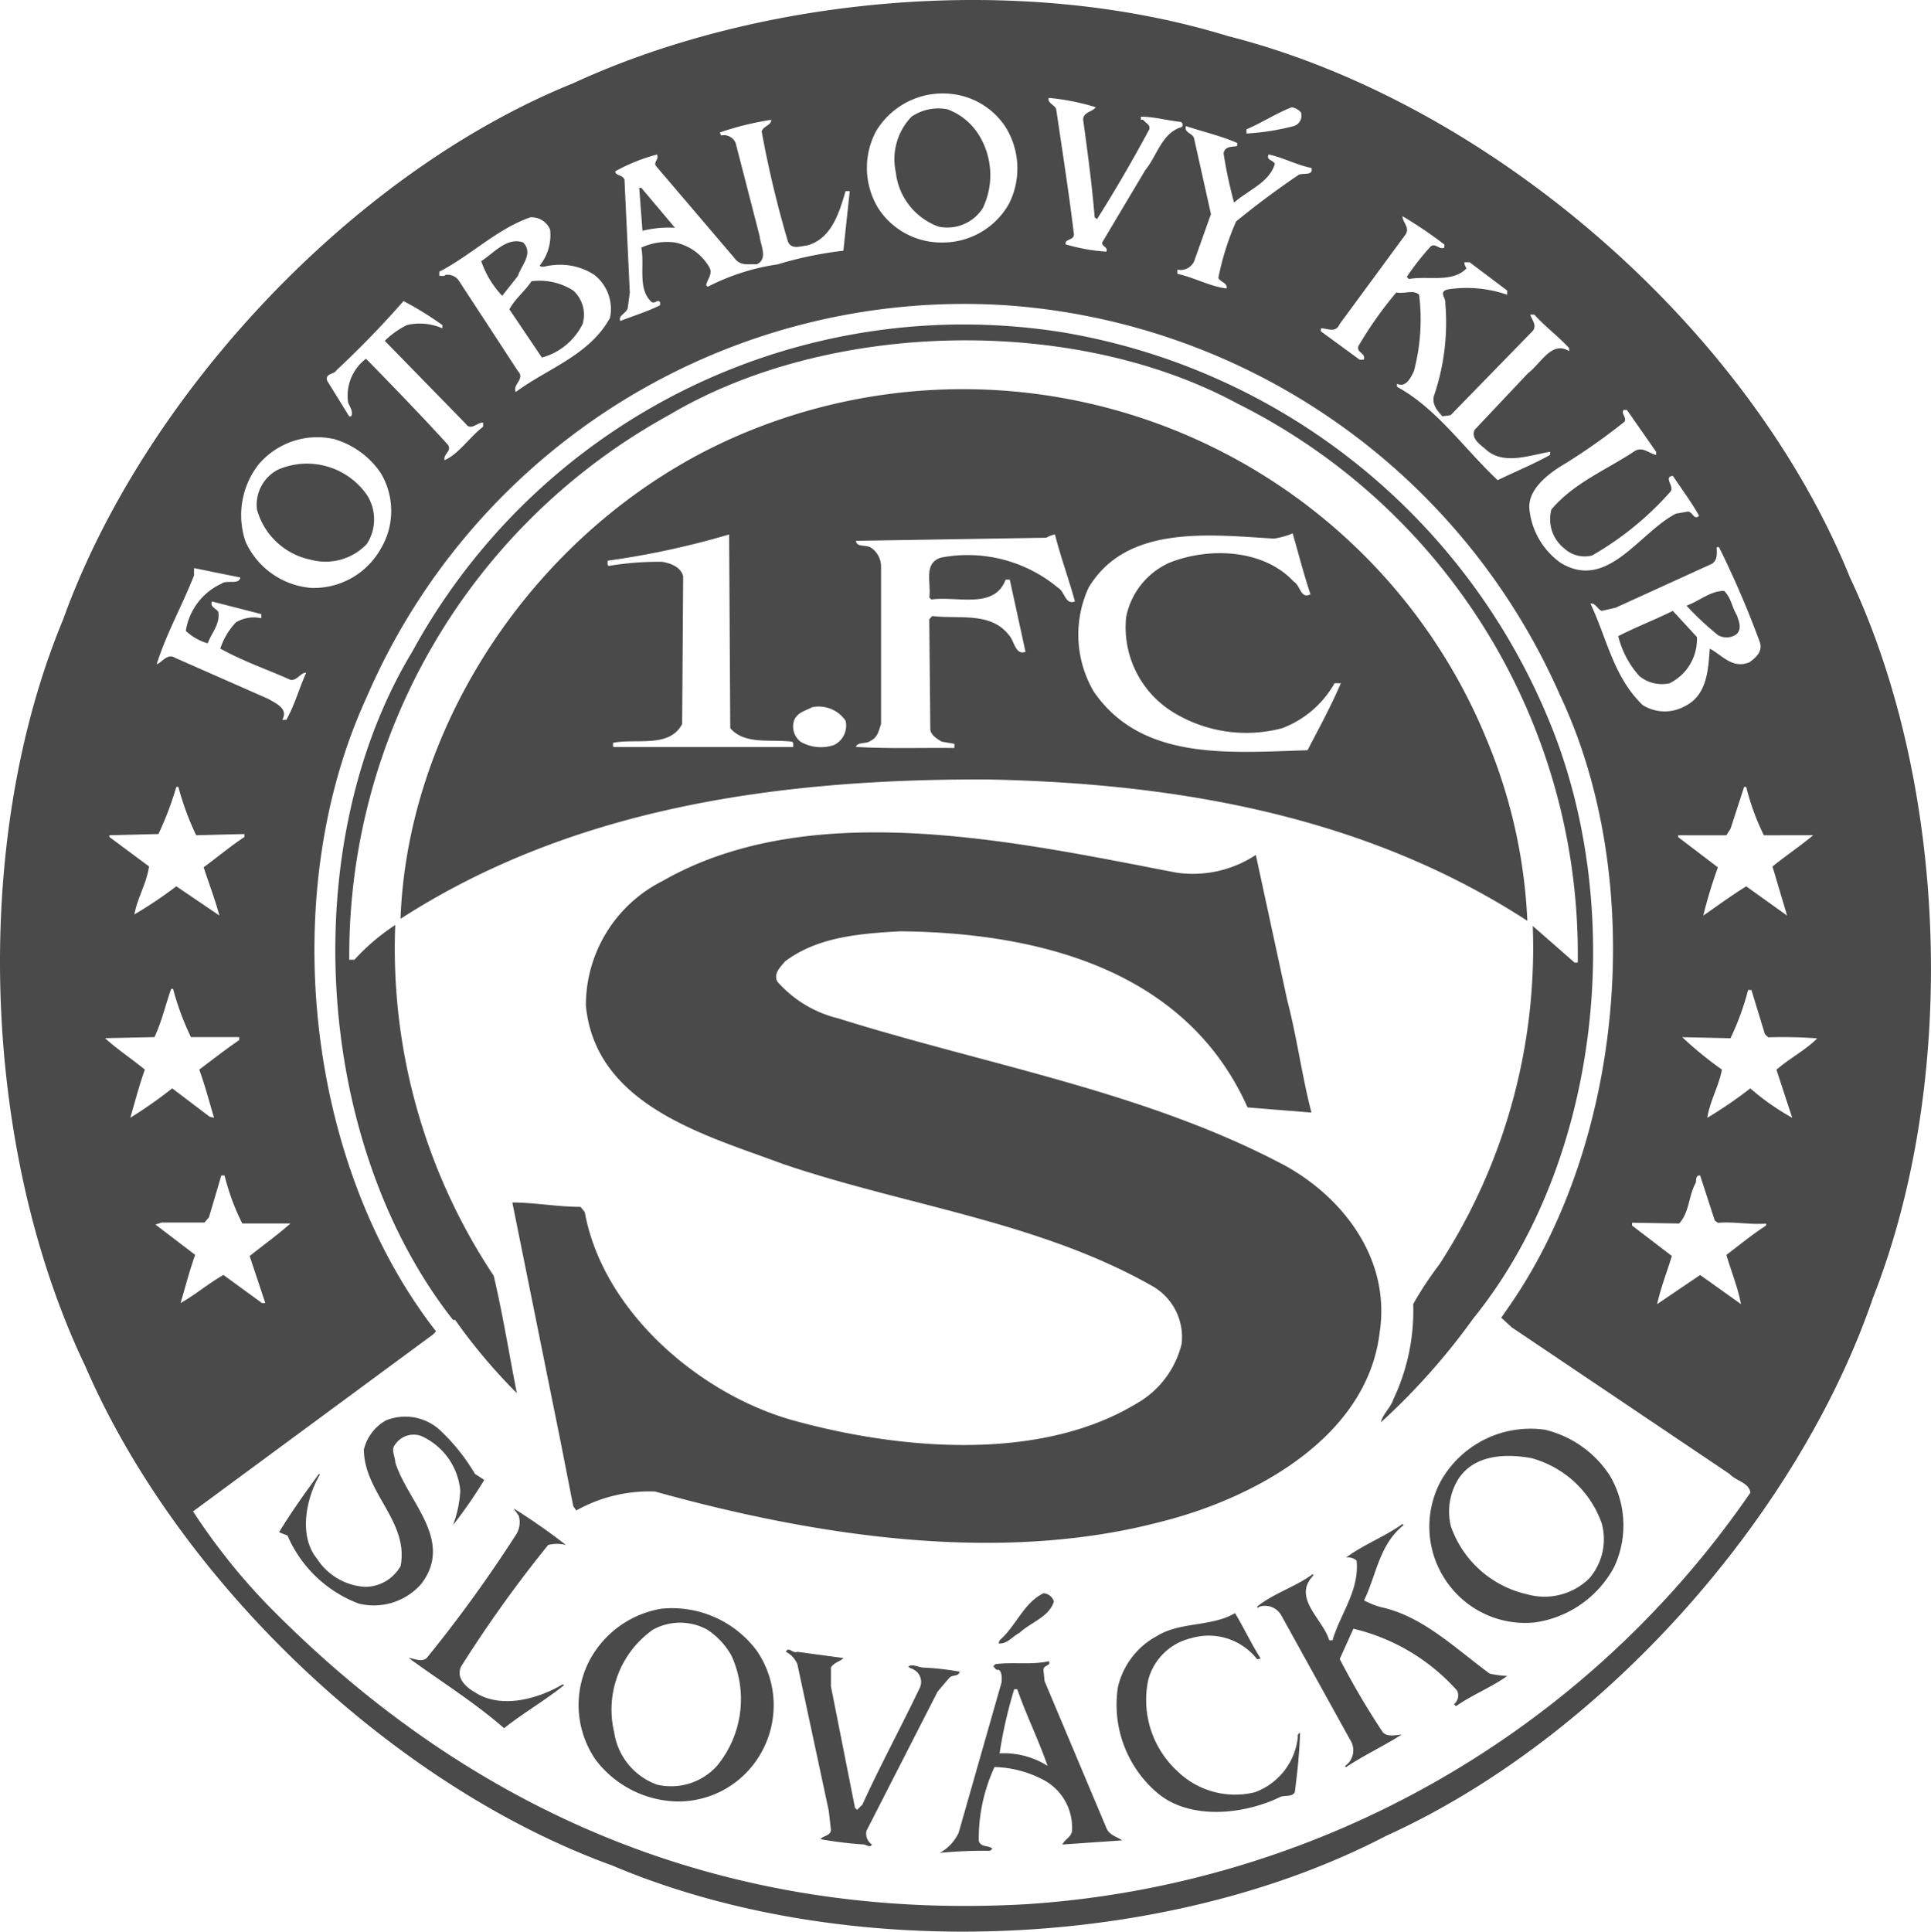
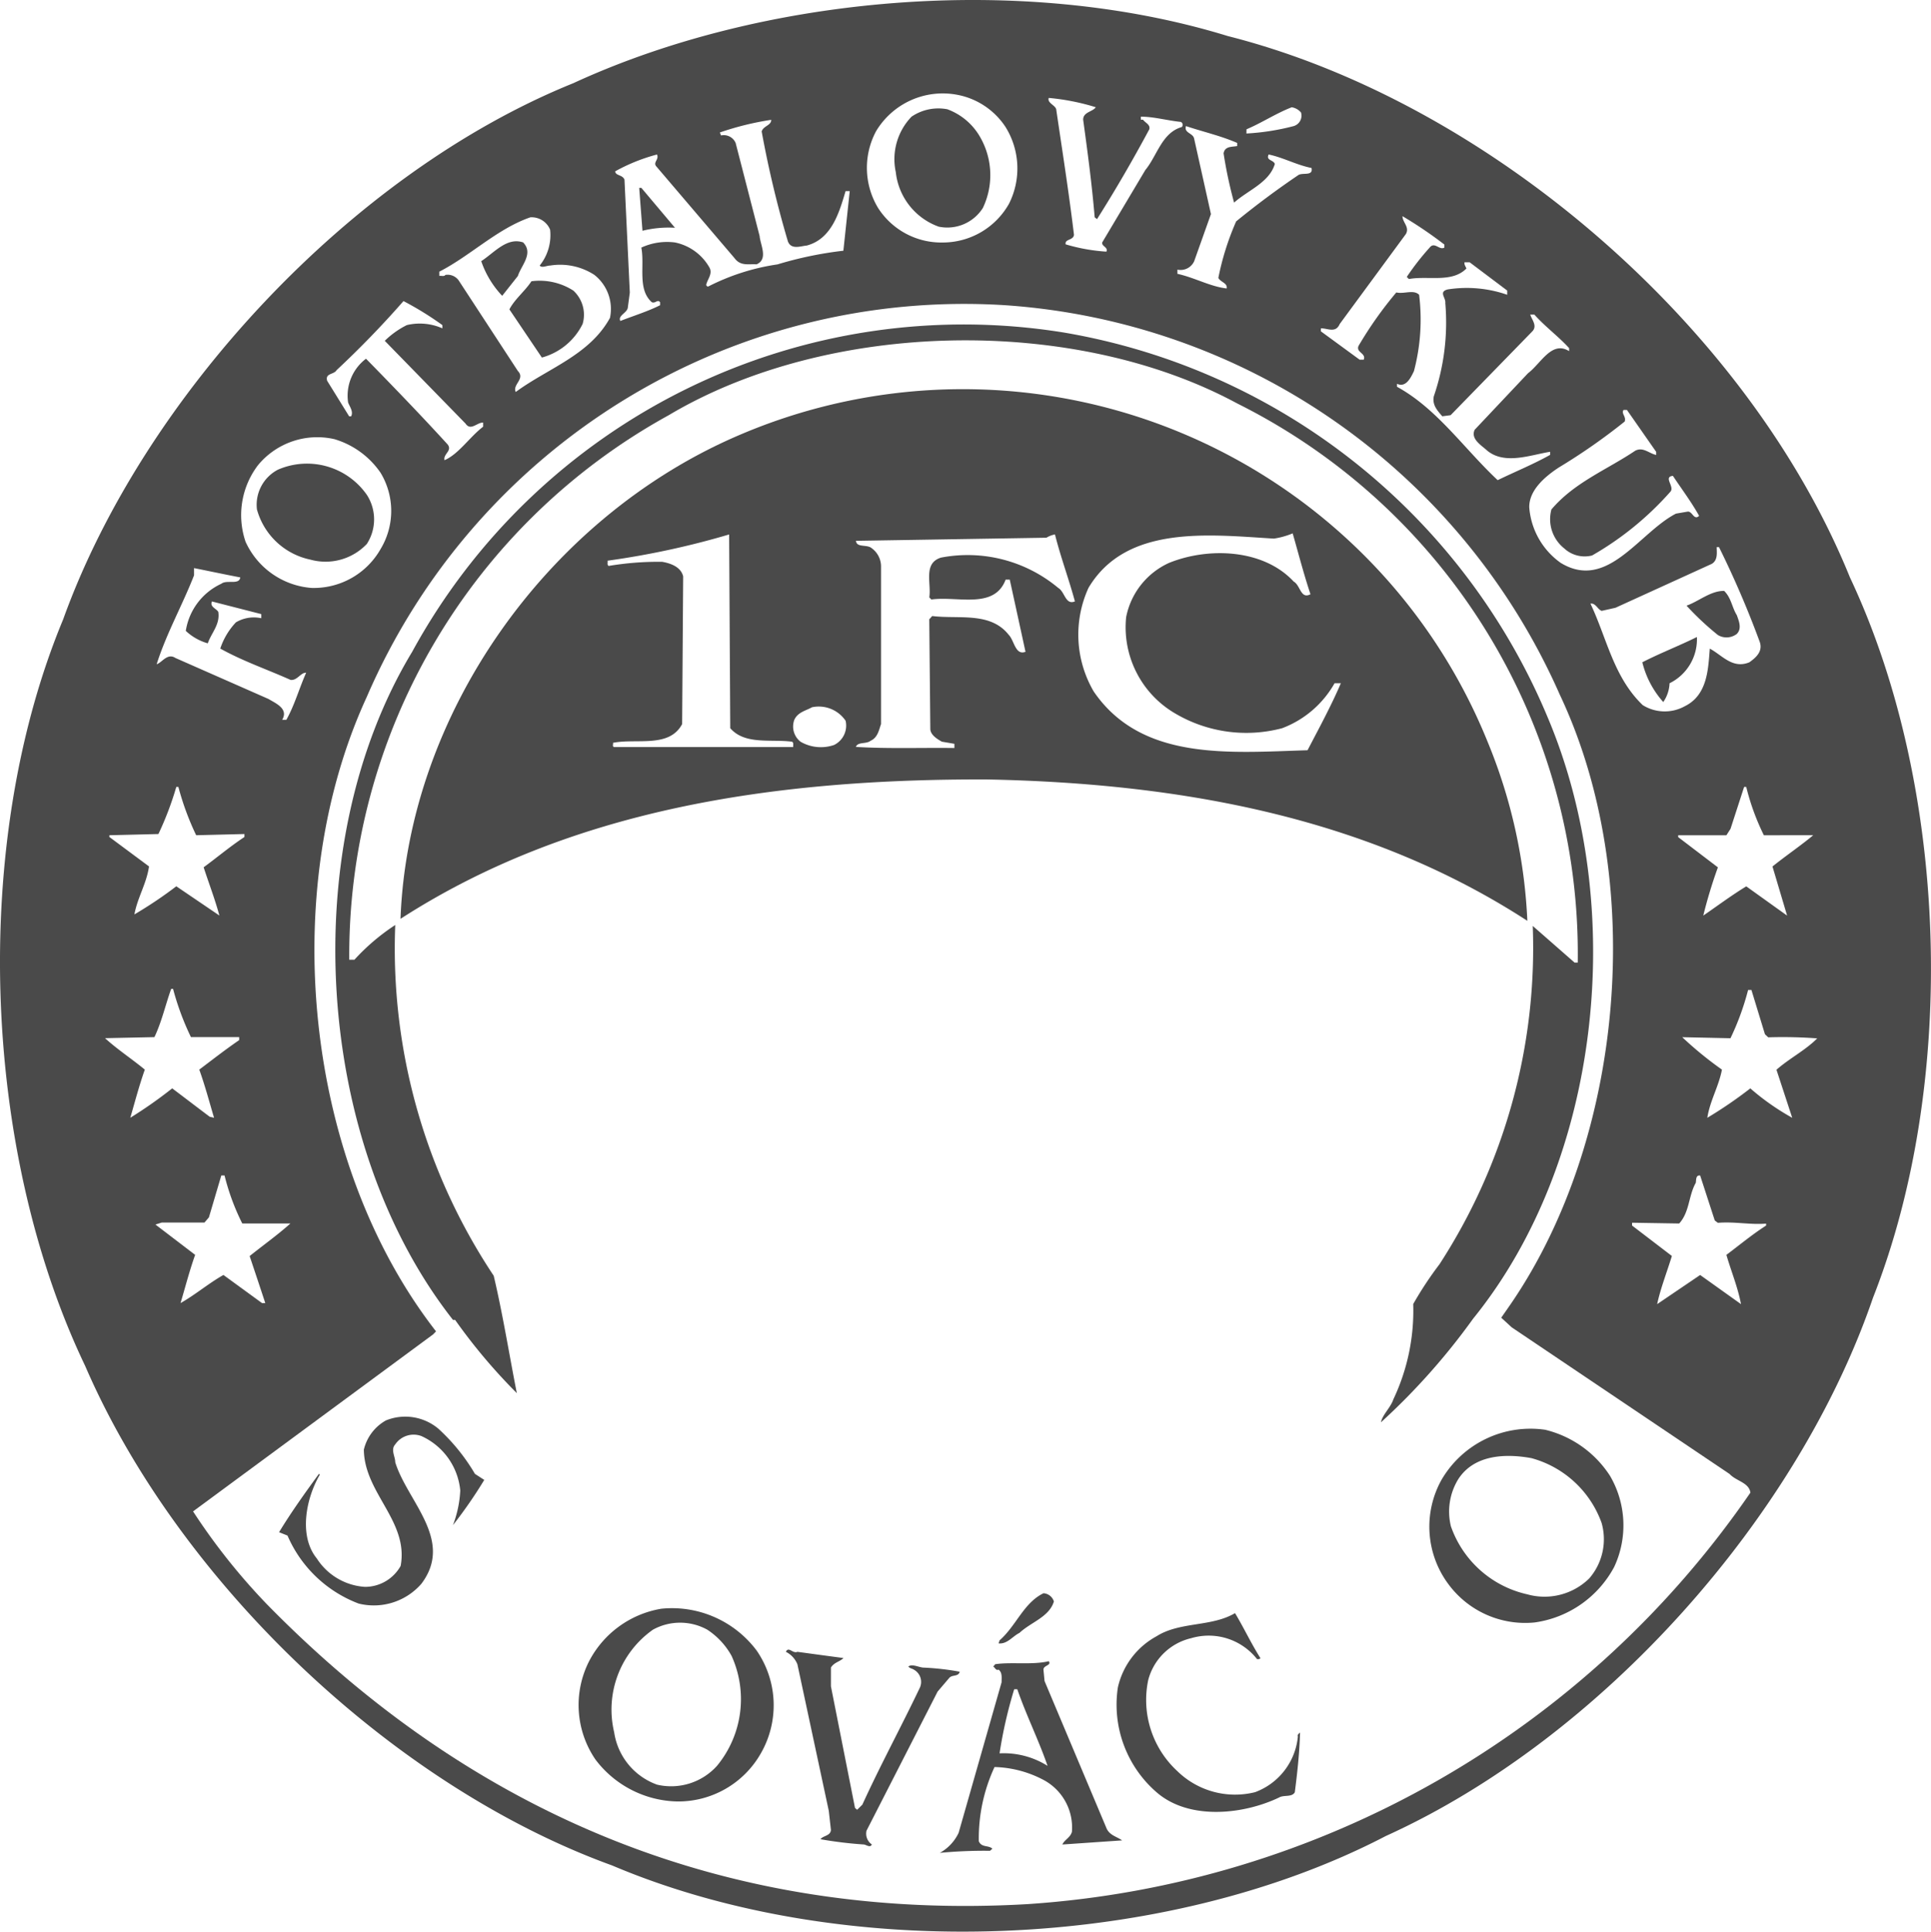
<svg xmlns="http://www.w3.org/2000/svg" id="Group_217" data-name="Group 217" width="82.957" height="82.975" viewBox="0 0 82.957 82.975">
  <path id="Path_553" data-name="Path 553" d="M-274.366,372.184l-1.444-1.714h-.092l.14,1.843A4.659,4.659,0,0,1-274.366,372.184Z" transform="translate(303.363 -362.4)" fill="#4a4a4a" />
  <path id="Path_554" data-name="Path 554" d="M-296.267,379.376c.137-.447.687-.964.225-1.441-.7-.236-1.237.44-1.8.805a4.078,4.078,0,0,0,.9,1.489Z" transform="translate(318.516 -367.522)" fill="#4a4a4a" />
  <path id="Path_555" data-name="Path 555" d="M-238.51,364.48a1.809,1.809,0,0,0,1.9-.805,3.278,3.278,0,0,0-.181-3.147,2.69,2.69,0,0,0-1.345-1.09,2.049,2.049,0,0,0-1.54.318,2.633,2.633,0,0,0-.676,2.382A2.81,2.81,0,0,0-238.51,364.48Z" transform="translate(278.836 -354.744)" fill="#4a4a4a" />
  <path id="Path_556" data-name="Path 556" d="M-326.727,412.848a2.441,2.441,0,0,0,2.427-.676,1.941,1.941,0,0,0,0-2.105,3.135,3.135,0,0,0-3.823-1.082,1.7,1.7,0,0,0-.9,1.706A3.021,3.021,0,0,0-326.727,412.848Z" transform="translate(340.061 -388.809)" fill="#4a4a4a" />
  <path id="Path_557" data-name="Path 557" d="M-292.539,386.673a2.757,2.757,0,0,0,1.751-1.444,1.406,1.406,0,0,0-.4-1.433,2.685,2.685,0,0,0-1.8-.4c-.273.421-.72.768-.946,1.208Z" transform="translate(315.818 -371.314)" fill="#4a4a4a" />
  <path id="Path_558" data-name="Path 558" d="M-129.082,428.34a.724.724,0,0,0,.813-.048c.229-.233.085-.561,0-.805-.21-.336-.236-.739-.543-1.041-.576-.015-1.1.454-1.618.632A12.265,12.265,0,0,0-129.082,428.34Z" transform="translate(202.884 -401.062)" fill="#4a4a4a" />
  <path id="Path_559" data-name="Path 559" d="M-311.938,345.926c-8.894-2.737-20.013-1.714-28.117,2.024-9.552,3.86-18.48,13.482-21.918,23.034-4,9.622-3.487,22.8.945,32.065,4.015,9.286,13.227,18.048,22.639,21.46,9.992,4.237,23.751,3.675,33.243-1.267,9.29-4.214,17.7-13.7,20.925-23.119,3.675-9.338,3.232-21.992-.99-30.942C-289.624,358.3-300.835,348.737-311.938,345.926Zm25.15,34.328c-.543.454-1.171.876-1.751,1.344l.628,2.109-1.754-1.256c-.632.384-1.234.835-1.847,1.256a20.451,20.451,0,0,1,.628-2.072l-1.707-1.3v-.078h2.072l.177-.277.584-1.8h.092a10.112,10.112,0,0,0,.757,2.076Zm-4.148-12.374h.1a41.171,41.171,0,0,1,1.755,4.085c.129.406-.177.665-.451.861-.724.3-1.171-.307-1.7-.587-.07.89-.1,1.995-1.075,2.475a1.784,1.784,0,0,1-1.806-.048c-1.259-1.208-1.544-2.888-2.246-4.359.225-.037.307.251.484.31l.591-.133,4.133-1.884C-290.873,368.441-290.936,368.094-290.936,367.88Zm-4-5.894h.144l1.256,1.8v.133c-.3-.059-.558-.358-.9-.181-1.212.816-2.615,1.359-3.6,2.523a1.6,1.6,0,0,0,.547,1.67,1.291,1.291,0,0,0,1.2.307,13.3,13.3,0,0,0,3.372-2.748c.174-.222-.325-.628.1-.672.38.573.8,1.127,1.126,1.718-.229.214-.292-.218-.5-.181l-.495.085c-1.592.824-2.944,3.335-4.95,2.116a3.22,3.22,0,0,1-1.352-2.386c-.011-.742.683-1.326,1.267-1.71a25.984,25.984,0,0,0,2.833-1.976C-294.811,362.274-295.047,362.145-294.936,361.986Zm-13-3.506c.3,0,.628.218.805-.185l2.841-3.863c.174-.3-.144-.5-.144-.769a17.962,17.962,0,0,1,1.8,1.219v.129c-.211.133-.421-.269-.632,0a11.155,11.155,0,0,0-.983,1.26l.089.092c.82-.151,1.847.177,2.471-.451-.029-.092-.1-.159-.081-.269h.221l1.614,1.215v.181a5.293,5.293,0,0,0-2.56-.229c-.4.107-.07.351-.1.584a9.773,9.773,0,0,1-.495,4.012c-.07.366.148.6.366.853l.358-.048,3.509-3.6c.229-.236-.022-.5-.089-.72h.178c.476.532,1.038.938,1.492,1.44v.129c-.75-.466-1.212.536-1.765.949l-2.29,2.427c-.192.4.3.676.539.9.757.62,1.865.181,2.7.048v.133c-.735.41-1.5.72-2.253,1.086-1.459-1.37-2.6-3.066-4.325-4.012v-.129c.388.185.6-.277.728-.543a8.651,8.651,0,0,0,.222-3.28c-.24-.236-.643-.022-.979-.1a16.6,16.6,0,0,0-1.622,2.294c-.126.284.336.314.222.594h-.177l-1.666-1.219Zm-3.2-8.549c.658-.277,1.271-.687,1.943-.946a.655.655,0,0,1,.4.225.468.468,0,0,1-.318.584,10.153,10.153,0,0,1-2.028.318Zm-2.6-.138c.727.244,1.489.414,2.2.724v.133c-.233.044-.528,0-.584.314a18.953,18.953,0,0,0,.451,2.117c.591-.532,1.511-.857,1.751-1.662-.063-.181-.392-.144-.266-.406.636.133,1.193.451,1.843.58.078.377-.41.17-.587.318-.9.61-1.784,1.267-2.652,1.976a11.614,11.614,0,0,0-.765,2.43c.1.185.4.214.358.451-.7-.078-1.385-.469-2.116-.628v-.181a.641.641,0,0,0,.72-.362l.72-2.024-.72-3.232C-313.425,350.085-313.832,350.1-313.736,349.793Zm-5.895-1.21a9.845,9.845,0,0,1,2.021.4c-.133.2-.543.2-.543.535.192,1.4.377,2.774.495,4.192l.1.081c.8-1.263,1.548-2.556,2.249-3.864.048-.2-.174-.27-.273-.41h-.092v-.129c.554,0,1.134.166,1.714.225a.137.137,0,0,1,.044.221c-.857.244-1.056,1.23-1.566,1.847l-1.85,3.106c-.041.174.262.2.178.4a7.869,7.869,0,0,1-1.751-.314c-.048-.24.329-.159.358-.41-.218-1.81-.5-3.6-.765-5.4C-319.372,348.886-319.708,348.79-319.63,348.583Zm-7.423,1.438a3.339,3.339,0,0,1,3.465-1.577,3.181,3.181,0,0,1,2.109,1.4,3.371,3.371,0,0,1,.144,3.28,3.266,3.266,0,0,1-2.844,1.67,3.225,3.225,0,0,1-2.781-1.481A3.335,3.335,0,0,1-327.053,350.02Zm-9.408.994c.1.207-.166.325-.041.495l3.373,3.956c.262.355.6.24.945.266.517-.221.162-.839.133-1.215l-1.031-4a.553.553,0,0,0-.628-.321l-.048-.129a12.5,12.5,0,0,1,2.205-.543c.007.24-.34.262-.41.5a45.219,45.219,0,0,0,1.126,4.72c.14.377.561.2.809.181,1.079-.284,1.4-1.437,1.67-2.338h.178l-.273,2.56a16.06,16.06,0,0,0-2.829.587,9.556,9.556,0,0,0-2.974.949.075.075,0,0,1-.085-.092c.059-.233.281-.462.133-.724a2.211,2.211,0,0,0-1.481-1.075,2.632,2.632,0,0,0-1.444.221c.152.779-.177,1.791.451,2.346.152.067.244-.14.355,0v.129c-.543.273-1.134.451-1.707.676-.122-.233.3-.347.321-.58l.085-.639-.229-4.853c-.088-.218-.384-.159-.4-.355A7.8,7.8,0,0,1-336.462,351.014Zm-9.352,5.032c1.341-.687,2.482-1.84,3.912-2.335a.856.856,0,0,1,.849.532,2.082,2.082,0,0,1-.447,1.54c.092.118.3,0,.447,0a2.7,2.7,0,0,1,1.9.4,1.86,1.86,0,0,1,.672,1.847c-.879,1.607-2.682,2.172-4.048,3.184-.155-.318.421-.561.092-.9l-2.523-3.86a.583.583,0,0,0-.591-.269c-.055.081-.177.026-.262.044Zm-4.415,4.233a41.087,41.087,0,0,0,2.877-2.97,13.694,13.694,0,0,1,1.67,1.031v.14a2.4,2.4,0,0,0-1.525-.14,3.692,3.692,0,0,0-.949.676l3.468,3.553c.225.336.495-.052.757-.04v.177c-.569.432-1.057,1.182-1.658,1.437-.067-.266.347-.4.133-.676-1.1-1.208-2.371-2.523-3.506-3.682a1.988,1.988,0,0,0-.768,1.884c.074.185.233.392.129.591h-.085l-.946-1.529C-350.723,360.4-350.339,360.475-350.228,360.279Zm-3.378,4.085a3.3,3.3,0,0,1,3.291-1.123,3.67,3.67,0,0,1,1.98,1.444,3.165,3.165,0,0,1,0,3.276,3.3,3.3,0,0,1-2.97,1.67,3.4,3.4,0,0,1-2.829-1.98A3.544,3.544,0,0,1-353.606,364.364Zm-2.743,4.725v-.31c.669.133,1.323.273,1.987.4-.048.34-.58.085-.816.273a2.68,2.68,0,0,0-1.525,2.024,2.288,2.288,0,0,0,.945.535c.152-.451.536-.809.451-1.352-.092-.151-.373-.214-.273-.447l2.12.543v.177a1.509,1.509,0,0,0-1.09.177,3.025,3.025,0,0,0-.672,1.127c.975.543,2.013.894,3.018,1.345.288.041.44-.325.672-.307-.3.669-.491,1.378-.85,2.021h-.181c.292-.484-.307-.72-.587-.894l-4-1.762c-.347-.225-.573.2-.805.27C-357.538,371.59-356.855,370.382-356.349,369.089Zm-3.635,11.165,2.105-.052a13.632,13.632,0,0,0,.768-2.024h.089a11.746,11.746,0,0,0,.765,2.076l2.072-.052v.129c-.609.4-1.167.872-1.751,1.3.225.694.487,1.371.676,2.072l-1.851-1.256a17.911,17.911,0,0,1-1.8,1.208c.129-.713.525-1.33.628-2.061l-1.706-1.267Zm-.191,8.717,2.124-.045c.314-.657.473-1.385.72-2.072h.081a11.616,11.616,0,0,0,.768,2.072h2.072v.129c-.584.4-1.142.835-1.714,1.267.244.676.429,1.378.635,2.068l-.188-.044c-.532-.4-1.075-.816-1.61-1.219a19.038,19.038,0,0,1-1.8,1.263c.2-.691.384-1.392.624-2.068C-359.022,389.862-359.65,389.452-360.175,388.971Zm2.168,8.006.269-.085h1.836l.192-.222.532-1.8h.14a9.844,9.844,0,0,0,.761,2.061h2.068c-.543.488-1.167.931-1.751,1.4.225.672.451,1.348.672,2.02h-.14l-1.658-1.208c-.635.358-1.208.85-1.843,1.208.207-.694.384-1.389.628-2.072Zm37.519,29.189c-12.895.761-23.865-3.816-32.752-12.9a26.933,26.933,0,0,1-3.151-3.967l10.309-7.6.129-.133c-5.625-7.221-6.852-18.842-2.974-27.256a27.951,27.951,0,0,1,27.4-16.825,28.128,28.128,0,0,1,23.851,16.729c3.76,7.949,2.767,19.071-2.109,26.181l-.406.584.451.414,9.36,6.3c.281.307.831.362.894.8A40.968,40.968,0,0,1-320.487,426.166Zm31.676-29.145c-.591.377-1.145.839-1.706,1.259.207.713.487,1.374.628,2.116l-1.755-1.252-1.847,1.252c.14-.665.421-1.378.632-2.069l-1.71-1.307V396.9l2.024.033c.451-.495.4-1.2.713-1.747.022-.126-.007-.34.188-.314l.628,1.932.133.1c.72-.059,1.407.092,2.072.033Zm1.122-4.63a10.434,10.434,0,0,1-1.8-1.263,18.51,18.51,0,0,1-1.847,1.263c.111-.728.491-1.345.628-2.069a15.721,15.721,0,0,1-1.706-1.393l2.072.045a11.252,11.252,0,0,0,.757-2.072h.144l.58,1.9.14.133a19.841,19.841,0,0,1,2.106.045c-.513.517-1.19.853-1.751,1.348Z" transform="translate(364.686 -344.377)" fill="#4a4a4a" />
-   <path id="Path_560" data-name="Path 560" d="M-137.7,432.326a2.105,2.105,0,0,0,1.175-1.987l-1.034-1.123c-.765.38-1.577.691-2.345,1.086a4,4,0,0,0,.9,1.707A1.517,1.517,0,0,0-137.7,432.326Z" transform="translate(209.425 -402.976)" fill="#4a4a4a" />
+   <path id="Path_560" data-name="Path 560" d="M-137.7,432.326a2.105,2.105,0,0,0,1.175-1.987c-.765.38-1.577.691-2.345,1.086a4,4,0,0,0,.9,1.707A1.517,1.517,0,0,0-137.7,432.326Z" transform="translate(209.425 -402.976)" fill="#4a4a4a" />
  <path id="Path_561" data-name="Path 561" d="M-312.98,432.221a24.183,24.183,0,0,0,2.652,3.147c-.321-1.621-.6-3.38-.993-5.042a25.36,25.36,0,0,1-4.23-15.067,9.072,9.072,0,0,0-1.754,1.492h-.222A26.488,26.488,0,0,1-303.8,393.359c6.852-4.078,17.379-4.311,24.427-.5a26.417,26.417,0,0,1,14.623,24.017h-.133l-1.8-1.577a24.957,24.957,0,0,1-4.008,14.535,15.339,15.339,0,0,0-1.127,1.707,8.893,8.893,0,0,1-.853,4.093c-.118.358-.476.669-.532.986a28.611,28.611,0,0,0,3.956-4.447c5.511-6.8,6.656-17.711,3.191-25.867a27.518,27.518,0,0,0-20.788-16.5,26.99,26.99,0,0,0-27.98,13.718c-5.016,8.3-4.226,21.088,1.755,28.7Z" transform="translate(332.531 -375.525)" fill="#4a4a4a" />
  <path id="Path_562" data-name="Path 562" d="M-262.353,413.542a24.111,24.111,0,0,0-5.851-8.536,24.386,24.386,0,0,0-26.5-4.547c-8.137,3.572-14.025,11.967-14.35,20.692,7.28-4.694,15.96-6.017,25.195-5.987,8.511.166,16.448,1.684,23.215,6.072A22.756,22.756,0,0,0-262.353,413.542Zm-29.828.229h-7.7c-.085-.029-.026-.114-.044-.181,1.019-.2,2.416.236,2.97-.805l.044-6.346c-.1-.41-.543-.561-.9-.624a12.927,12.927,0,0,0-2.3.177c-.081-.048-.03-.151-.048-.225a35.5,35.5,0,0,0,5.223-1.127l.048,8.322c.628.724,1.732.462,2.652.58C-292.144,413.59-292.2,413.7-292.181,413.771Zm1.751-.087a1.744,1.744,0,0,1-1.437-.14.828.828,0,0,1-.27-.938c.151-.336.5-.395.761-.543a1.394,1.394,0,0,1,1.444.58A.927.927,0,0,1-290.43,413.684Zm9.631-6.749a6.068,6.068,0,0,0-5.038-1.3c-.772.244-.406,1.1-.5,1.706l.089.093c1.119-.159,2.7.439,3.191-.853h.177c.225,1.031.451,2.061.676,3.1-.436.166-.48-.477-.713-.72-.791-1.012-2.139-.676-3.295-.817l-.126.141.045,4.724c.018.251.3.421.495.532l.539.092v.181c-1.411-.019-2.841.037-4.23-.048.07-.225.447-.114.628-.262.31-.14.358-.458.451-.72v-6.748a.97.97,0,0,0-.4-.805c-.2-.177-.654-.011-.676-.318l8.182-.133a1.068,1.068,0,0,1,.366-.141c.247.983.595,1.91.857,2.877C-280.492,407.685-280.51,407.1-280.8,406.935Zm10.712,6.974c-3.339.1-7.132.48-9.186-2.523a4.838,4.838,0,0,1-.225-4.451c1.618-2.722,5.175-2.286,7.967-2.117a3.388,3.388,0,0,0,.805-.225c.251.872.477,1.754.765,2.615-.428.226-.428-.384-.72-.543-1.311-1.415-3.683-1.481-5.352-.805a3.243,3.243,0,0,0-1.847,2.331,4.286,4.286,0,0,0,2.117,4.144,6.011,6.011,0,0,0,4.584.628,4.348,4.348,0,0,0,2.253-1.932h.27C-269.078,412.017-269.591,412.956-270.087,413.909Z" transform="translate(326.26 -381.682)" fill="#4a4a4a" />
-   <path id="Path_563" data-name="Path 563" d="M-287.366,488.294c6.663,1.854,14.656,3.165,21.734,1.3,3.889-.971,8.858-3.561,9.4-8.133.476-3.092-1.5-5.744-4.048-7.158-5.966-3.177-12.78-4.314-19.219-6.335a5.071,5.071,0,0,1-2.608-1.577c-.174-.344.114-.606.321-.861,1.385-1.049,3.158-1.2,4.946-1.3,6,.055,12.3,1.669,14.934,7.565l2.744.221c-.41-1.573-.624-3.239-1.038-4.817l-1.352-6.25a4.9,4.9,0,0,1-3.409.761c-6.844-1.311-15.691-3.3-22.092.366a5.972,5.972,0,0,0-3.28,5.352c.421,4.318,5.2,5.574,8.455,6.793,5.256,1.788,10.963,2.471,15.828,5.219a2.519,2.519,0,0,1,1.311,2.511,4.041,4.041,0,0,1-1.943,2.567c-4.1,2.486-10.043,1.995-14.572.768-4.078-1.067-8.344-4.672-9.127-8.994l-.181-.225c-1,0-1.983-.188-2.922-.188v.044l2.061,10.213.547,2.785.129.188A6.435,6.435,0,0,1-287.366,488.294Z" transform="translate(315.503 -424.225)" fill="#4a4a4a" />
  <path id="Path_564" data-name="Path 564" d="M-319.818,548.261c1.418-1.877-.606-3.539-1.123-5.219,0-.251-.207-.543,0-.768a.953.953,0,0,1,1.123-.358,2.861,2.861,0,0,1,1.67,2.335,4.794,4.794,0,0,1-.314,1.492,19.692,19.692,0,0,0,1.345-1.943l-.4-.259a8.347,8.347,0,0,0-1.574-1.943,2.211,2.211,0,0,0-2.25-.354,1.958,1.958,0,0,0-.949,1.256c.022,1.876,1.936,3.073,1.581,4.994a1.753,1.753,0,0,1-1.533.9,2.657,2.657,0,0,1-2.068-1.219c-.8-.983-.451-2.615.129-3.6l-.037-.037c-.58.794-1.2,1.658-1.714,2.508l.362.144a5.41,5.41,0,0,0,3.059,2.922A2.709,2.709,0,0,0-319.818,548.261Z" transform="translate(337.921 -480.229)" fill="#4a4a4a" />
  <path id="Path_565" data-name="Path 565" d="M-161.184,542.836a4.424,4.424,0,0,0-4.455,2.157,4.134,4.134,0,0,0,.318,4.5,4.1,4.1,0,0,0,3.686,1.621,4.594,4.594,0,0,0,3.416-2.382,4.216,4.216,0,0,0-.177-3.915A4.611,4.611,0,0,0-161.184,542.836Zm1.891,6.39a2.744,2.744,0,0,1-2.656.68,4.518,4.518,0,0,1-3.283-2.922,2.654,2.654,0,0,1,.318-2.028c.691-1.067,2.061-1.1,3.143-.9a4.441,4.441,0,0,1,3.014,2.785A2.566,2.566,0,0,1-159.293,549.226Z" transform="translate(227.564 -481.42)" fill="#4a4a4a" />
-   <path id="Path_566" data-name="Path 566" d="M-301.916,555.433a1.557,1.557,0,0,1,.761,0,26.759,26.759,0,0,0-2.25-1.573l.225.318a.994.994,0,0,1-.085.761,58.751,58.751,0,0,1-3.871,5.352c-.225.2-.573,0-.768,0,1.341.982,2.822,1.9,4.093,3.014.839-.665,1.736-1.178,2.575-1.847l-.052-.041c-1.06.632-2.689,1.093-3.823.314-.366-.207-.768-.609-.547-1.075A54.08,54.08,0,0,1-301.916,555.433Z" transform="translate(325.466 -489.068)" fill="#4a4a4a" />
-   <path id="Path_567" data-name="Path 567" d="M-184.642,559.635a3.212,3.212,0,0,1-.849-.321c.532-1.086.65-2.4,1.7-3.232l-.048-.048c-.776.554-1.688.89-2.427,1.444a.542.542,0,0,1,.454.129c.129,1.285-.7,2.279-1.034,3.424h-.14c-.262-.909-1.622-1.828-.676-2.793l-.037-.048c-.761.561-1.677.816-2.394,1.4l.048.048.048-.048a.8.8,0,0,1,.949.366l2.959,5.349a.818.818,0,0,1-.222,1.127l.045.048c.779-.517,1.64-.92,2.393-1.4-.221.015-.613.122-.813-.1a33.921,33.921,0,0,1-1.85-3.147l.587-1.3a8.639,8.639,0,0,1,4.451,2.652.48.48,0,0,1-.129.591l.085.085c.713-.5,1.529-.813,2.205-1.3a4.127,4.127,0,0,1-.757-.1C-181.558,561.386-182.909,560.057-184.642,559.635Z" transform="translate(244.092 -490.57)" fill="#4a4a4a" />
  <path id="Path_568" data-name="Path 568" d="M-225.942,567.675l-.044.129c.373.041.594-.3.9-.451.484-.458,1.271-.676,1.477-1.348a.5.5,0,0,0-.447-.354C-224.911,566.068-225.218,567.036-225.942,567.675Z" transform="translate(268.885 -497.212)" fill="#4a4a4a" />
  <path id="Path_569" data-name="Path 569" d="M-201.785,573.707a2.836,2.836,0,0,1-1.839,2.39,3.549,3.549,0,0,1-3.335-.9,4.159,4.159,0,0,1-1.256-3.915,2.492,2.492,0,0,1,1.847-1.8,2.643,2.643,0,0,1,2.829.9c.055,0,.114.011.144-.044-.4-.632-.706-1.293-1.09-1.932-1.012.6-2.371.358-3.372.994a3.335,3.335,0,0,0-1.662,2.2,4.976,4.976,0,0,0,1.662,4.5c1.4,1.219,3.738.957,5.264.226.207-.122.554,0,.676-.226.115-.9.2-1.688.225-2.567C-201.74,573.586-201.814,573.622-201.785,573.707Z" transform="translate(257.543 -499.113)" fill="#4a4a4a" />
  <path id="Path_570" data-name="Path 570" d="M-280.8,567.8a4.3,4.3,0,0,0-3.1,2.253,4.147,4.147,0,0,0,.273,4.226,4.519,4.519,0,0,0,3.506,1.8,4.081,4.081,0,0,0,3.6-2.069,4.144,4.144,0,0,0-.177-4.407A4.545,4.545,0,0,0-280.8,567.8Zm2.394,6.748a2.651,2.651,0,0,1-2.575.809,2.828,2.828,0,0,1-1.843-2.25,4.2,4.2,0,0,1,1.666-4.407,2.417,2.417,0,0,1,2.334,0,3.185,3.185,0,0,1,1.045,1.127A4.5,4.5,0,0,1-278.409,574.552Z" transform="translate(309.209 -498.696)" fill="#4a4a4a" />
  <path id="Path_571" data-name="Path 571" d="M-249.011,575.285l.495-.58c.126-.159.4-.044.454-.273a11.487,11.487,0,0,0-1.577-.177c-.2-.019-.476-.17-.628-.045.059.081.152.081.225.129a.6.6,0,0,1,.273.768c-.805,1.688-1.7,3.335-2.475,5.035l-.225.221-.092-.081-1.034-5.223v-.805c.144-.233.4-.255.536-.41-.654-.085-1.323-.177-1.976-.266-.2.092-.377-.251-.495,0a1.031,1.031,0,0,1,.495.536l1.348,6.294.092.82c-.015.262-.344.244-.447.4a17.166,17.166,0,0,0,1.847.225c.111,0,.285.166.358,0a.562.562,0,0,1-.229-.591Z" transform="translate(289.292 -502.623)" fill="#4a4a4a" />
  <path id="Path_572" data-name="Path 572" d="M-226.991,582.249l-2.652-6.3-.048-.495c.007-.188.358-.174.229-.358-.713.17-1.614.026-2.3.129l-.085.1c.078.044.115.188.229.133.166.129.129.347.129.543l-1.847,6.471a1.928,1.928,0,0,1-.805.857,20.187,20.187,0,0,1,2.157-.089l.1-.092c-.181-.159-.462-.037-.584-.318a7.291,7.291,0,0,1,.676-3.188,4.743,4.743,0,0,1,2.153.58,2.316,2.316,0,0,1,1.171,2.205c-.074.255-.318.336-.41.543l2.567-.177C-226.533,582.63-226.865,582.578-226.991,582.249Zm-4.584-3.2a19.3,19.3,0,0,1,.628-2.748h.133c.384,1.116.916,2.176,1.3,3.291A3.536,3.536,0,0,0-231.575,579.054Z" transform="translate(274.518 -503.738)" fill="#4a4a4a" />
</svg>